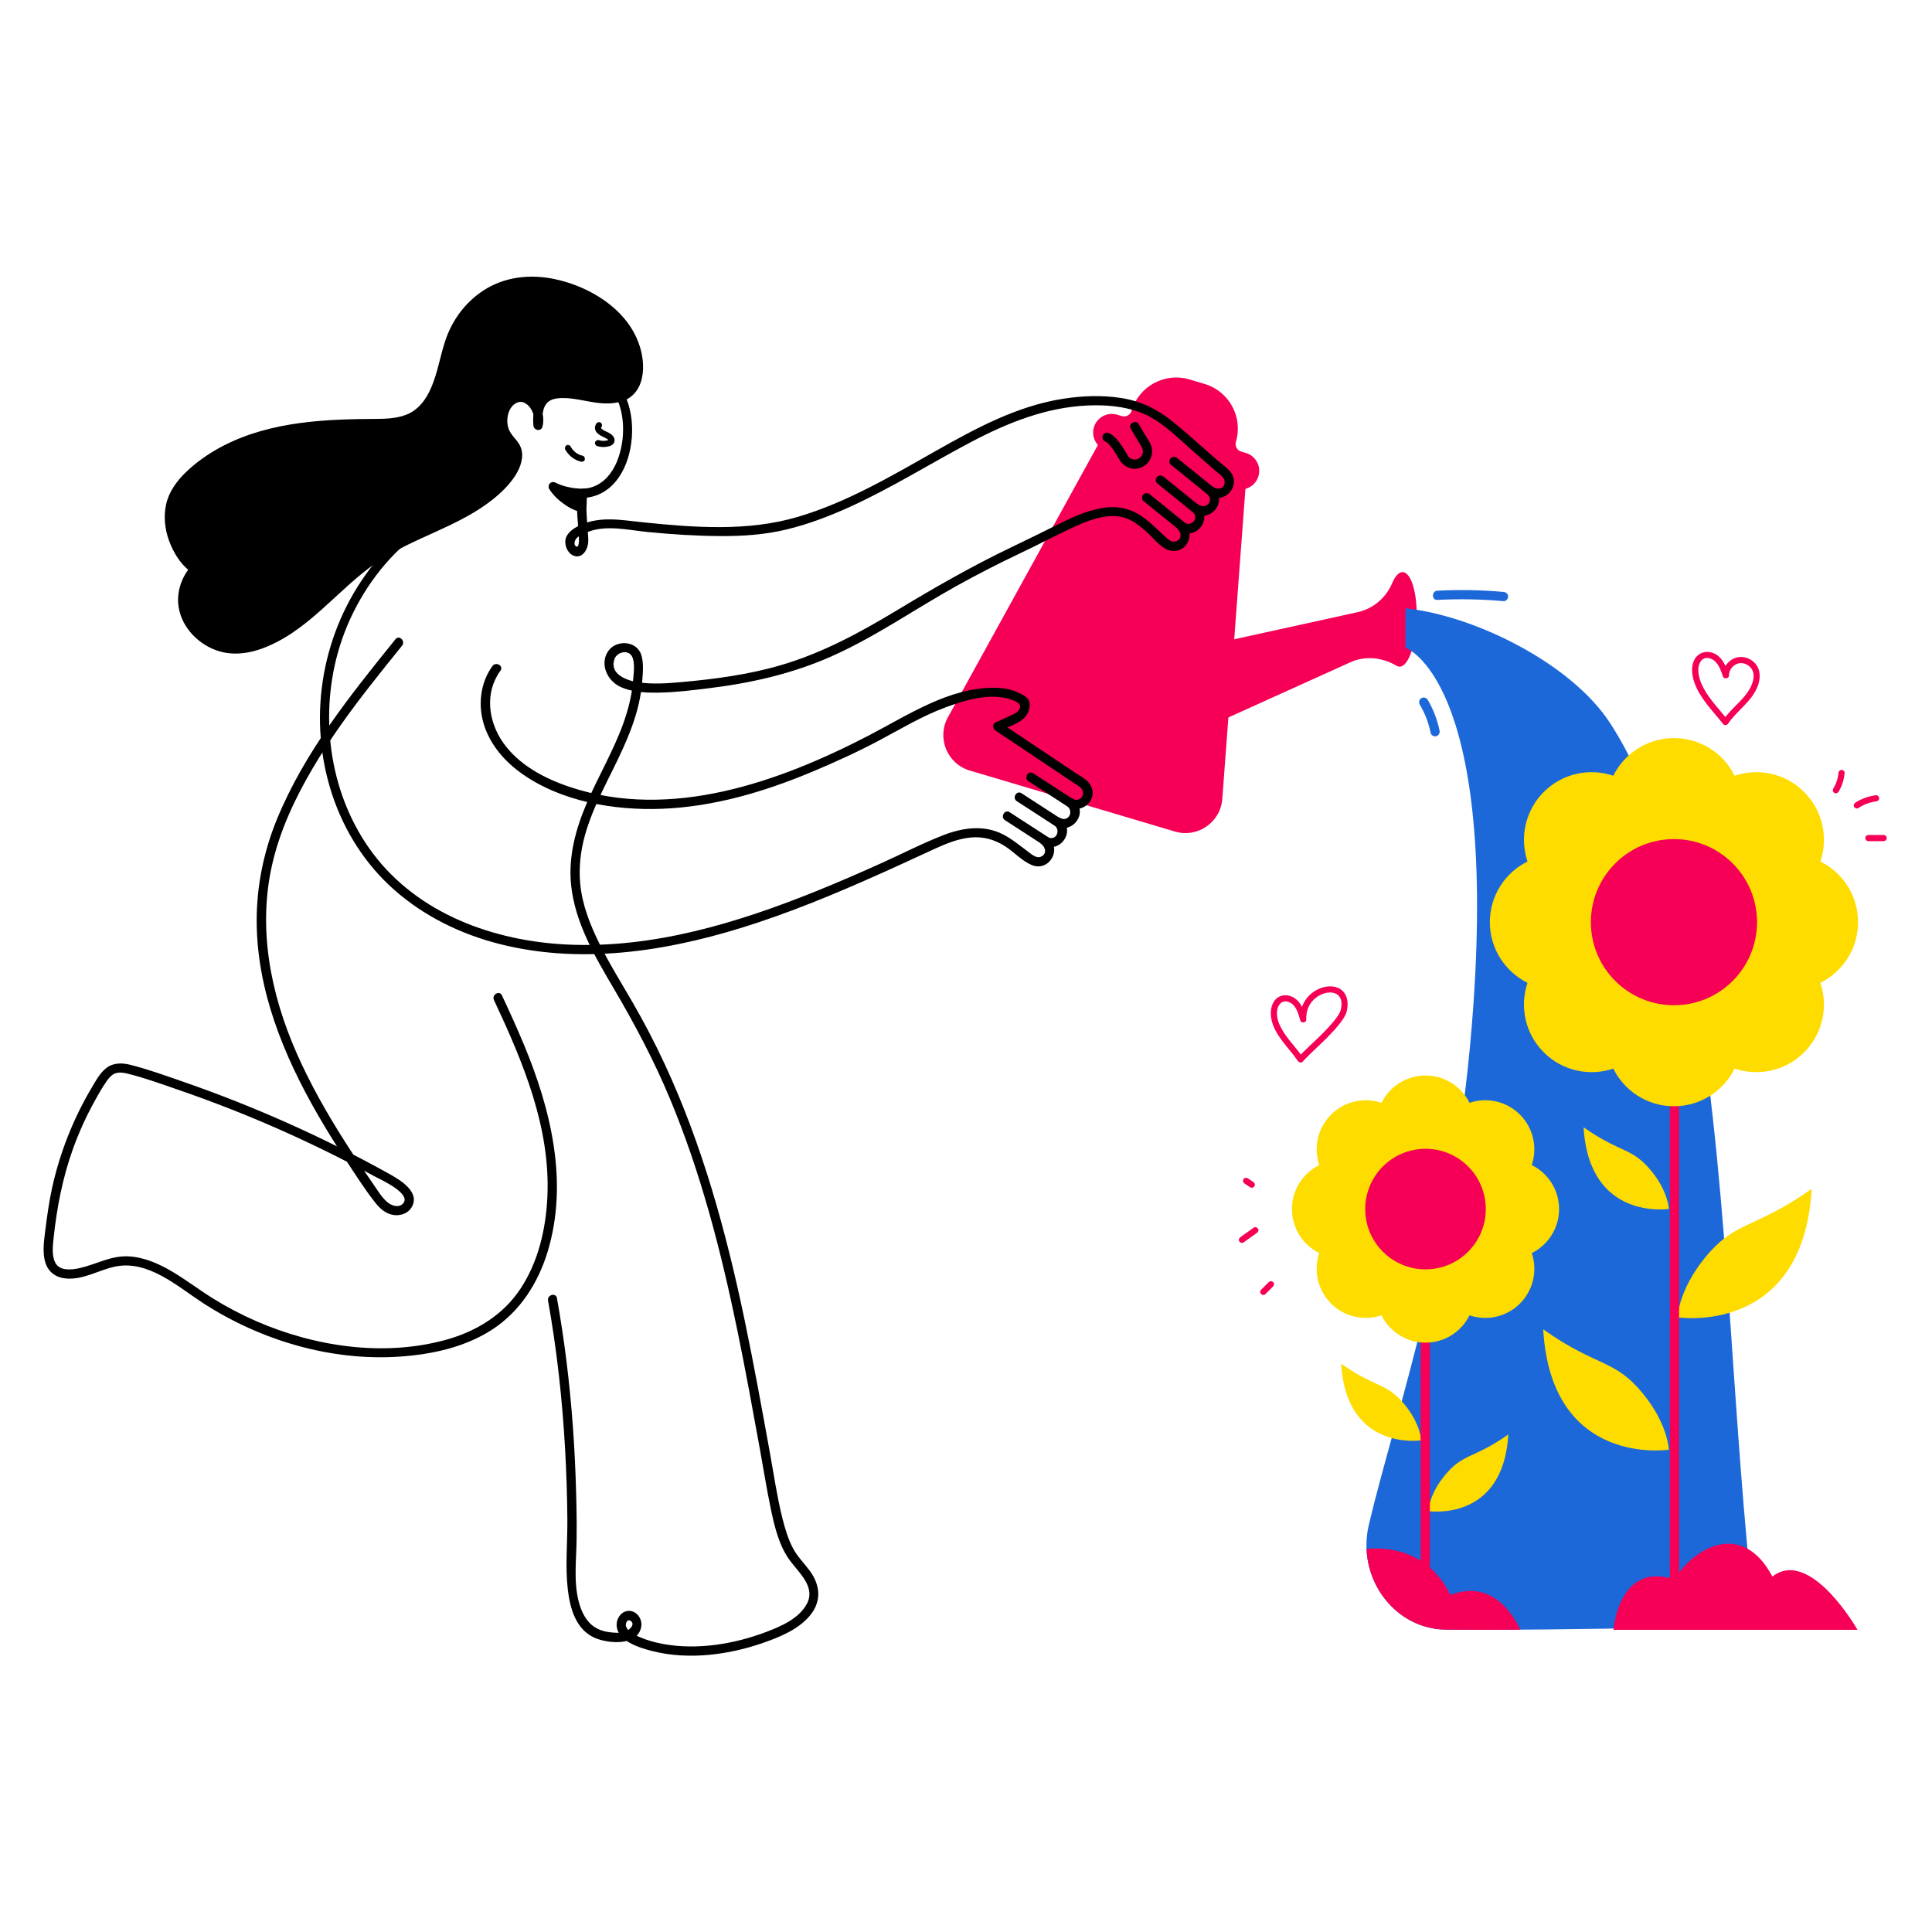
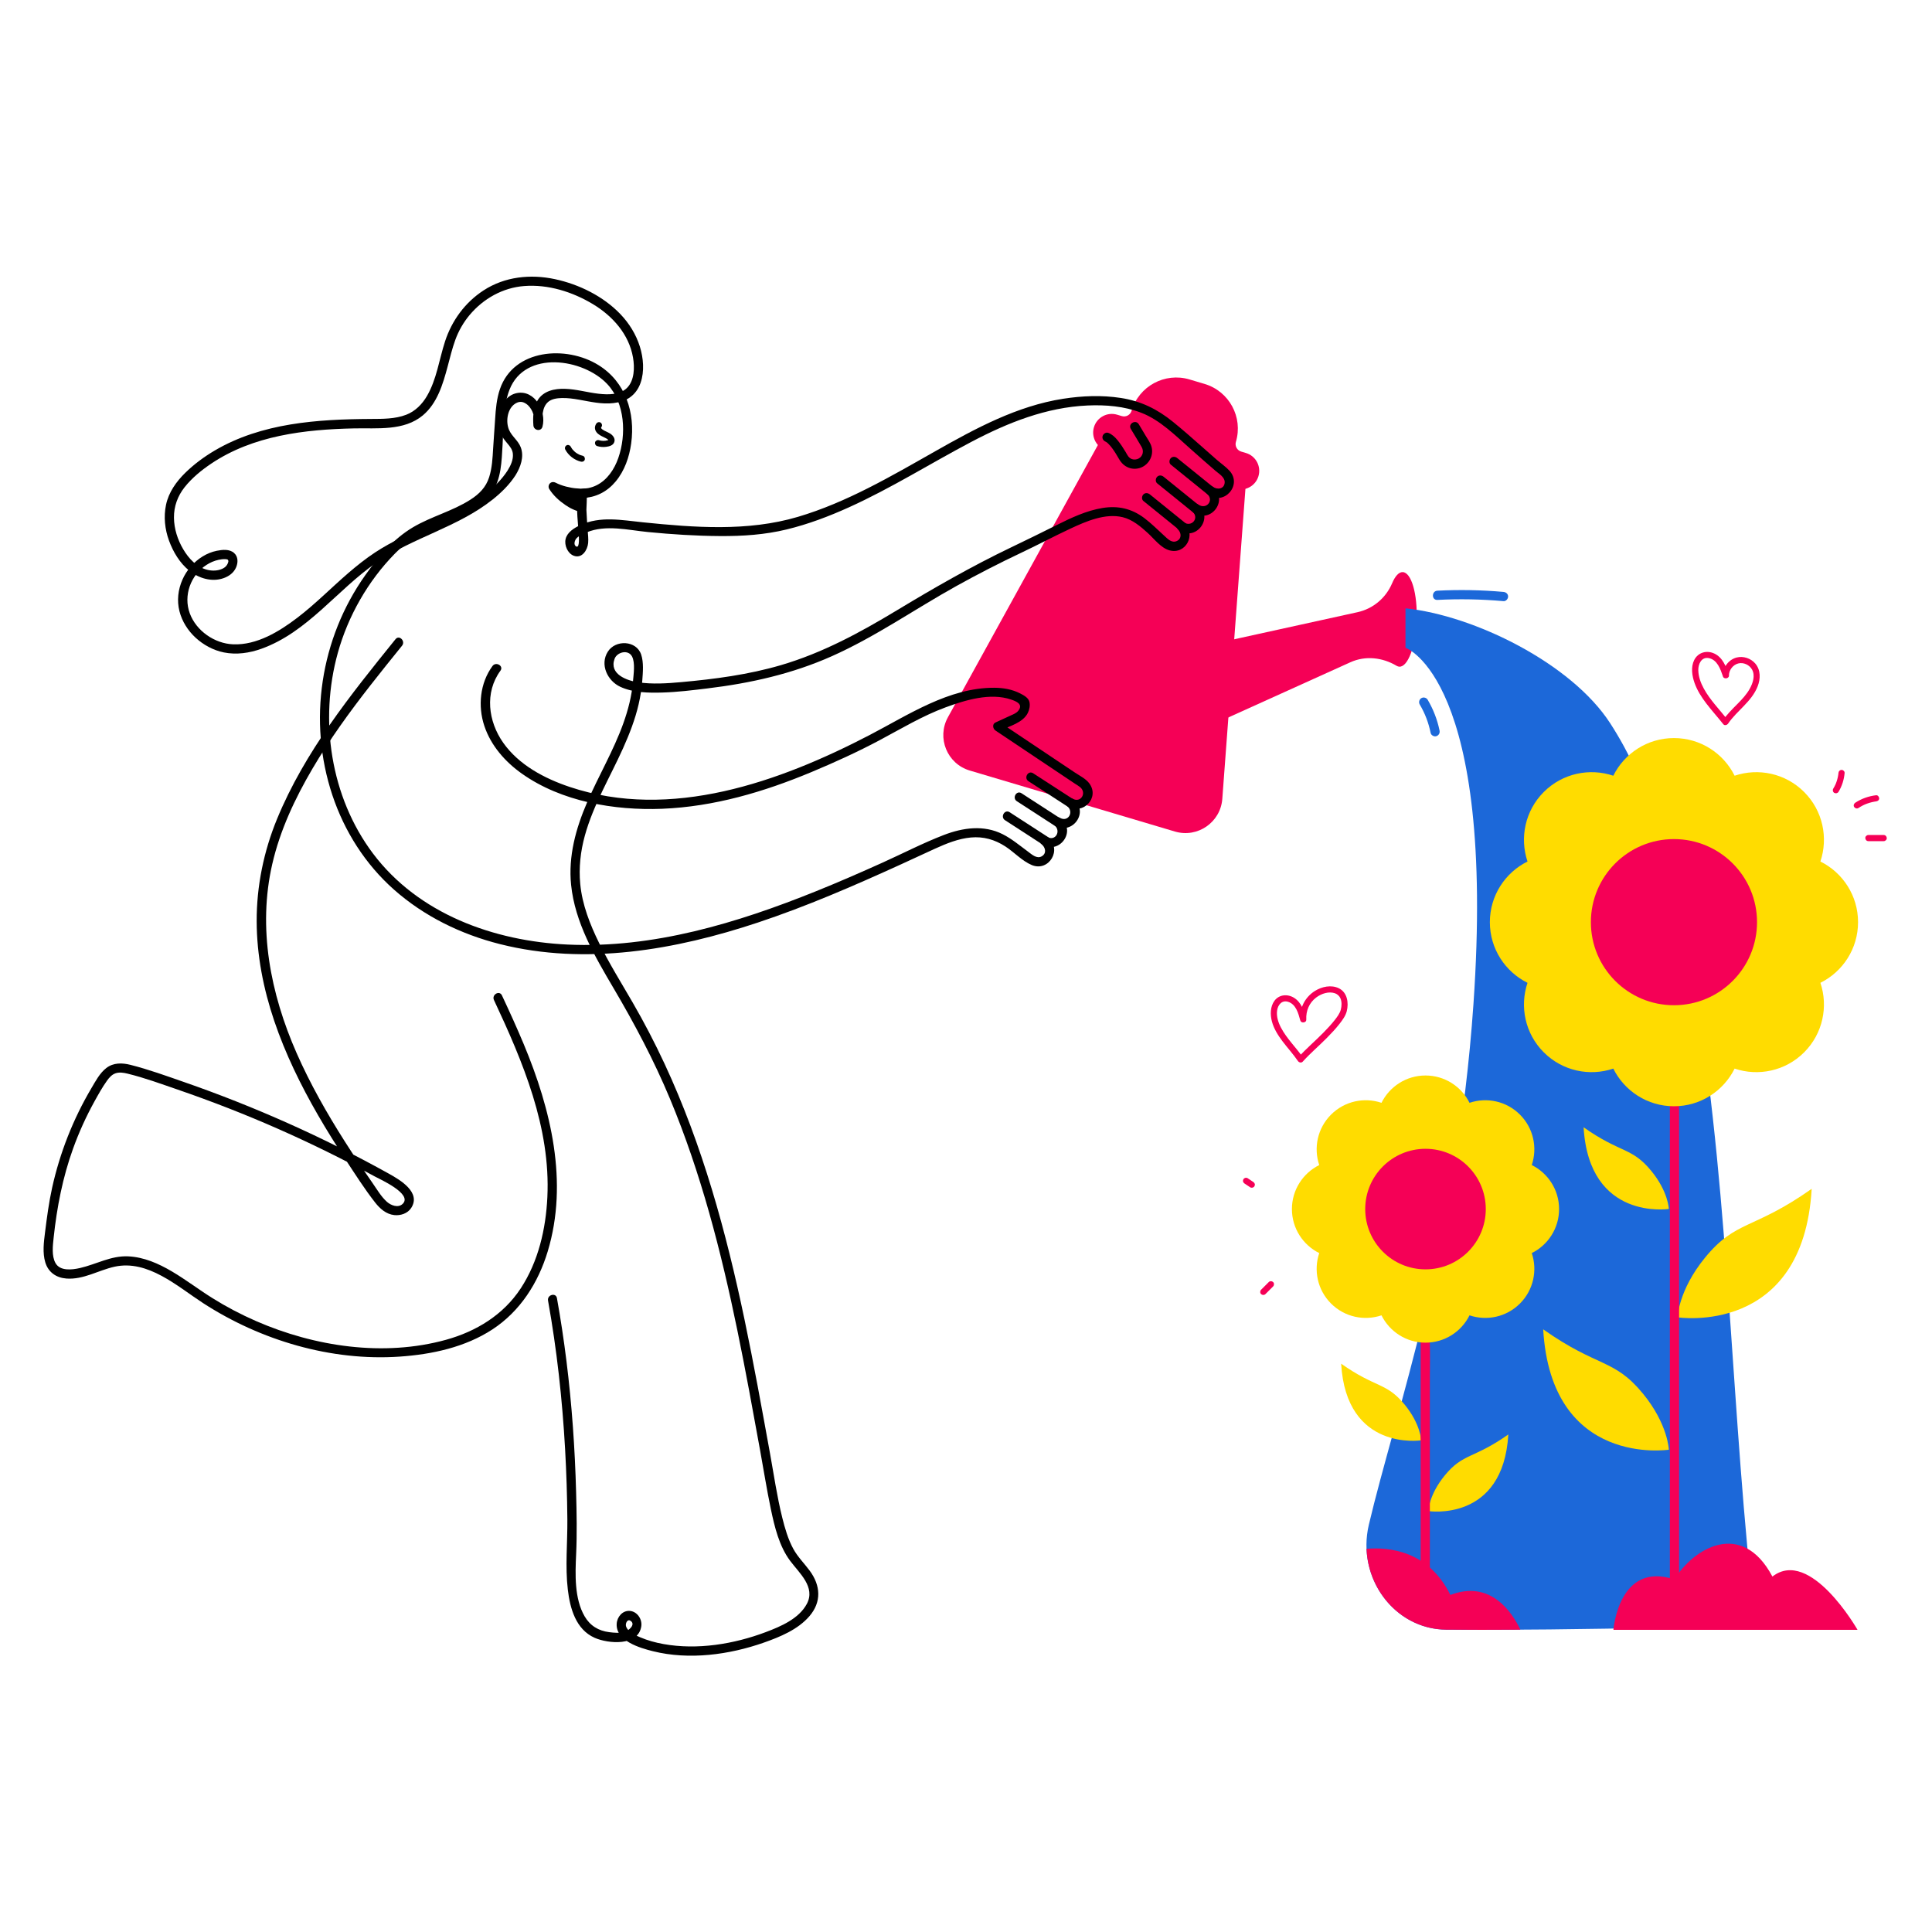
<svg xmlns="http://www.w3.org/2000/svg" width="600" height="600" viewBox="0 0 600 600" fill="none">
  <path d="M294.383 222.75L341.316 137.562L386.833 151.095L379.599 248.086C379.054 255.393 371.898 260.327 364.876 258.239L301.168 239.298C294.145 237.21 290.848 229.167 294.383 222.75Z" fill="#F50056" />
  <path d="M386.928 140.678L385.46 140.242C384.175 139.859 383.442 138.507 383.824 137.221C386.102 129.562 381.739 121.506 374.079 119.229L369.407 117.84C361.748 115.562 353.692 119.926 351.415 127.585C351.032 128.871 349.68 129.603 348.394 129.221L346.927 128.785C343.863 127.874 340.641 129.619 339.73 132.683C338.819 135.747 340.564 138.969 343.628 139.88L383.629 151.773C386.693 152.684 389.915 150.939 390.826 147.875C391.737 144.811 389.992 141.589 386.928 140.678Z" fill="#F50056" />
  <path d="M439.954 192.528C440.239 184.418 438.302 177.767 435.627 177.673C434.417 177.63 433.264 178.937 432.337 181.133C430.413 185.691 426.427 189.057 421.595 190.119L352.49 205.304L367.223 229.255L419.395 205.663C424.051 203.558 429.346 204.16 433.734 206.777C434.01 206.942 434.298 207.033 434.595 207.044C437.269 207.138 439.669 200.639 439.954 192.528Z" fill="#F50056" />
  <path d="M185.178 131.565C184.82 132.114 184.641 132.772 184.834 133.416C184.987 133.93 185.321 134.383 185.727 134.725C186.465 135.348 187.355 135.655 188.192 136.11C188.296 136.166 188.4 136.226 188.501 136.289C188.53 136.308 188.808 136.511 188.674 136.401C188.744 136.459 188.807 136.523 188.873 136.586C188.946 136.67 188.952 136.675 188.891 136.603C188.924 136.653 188.953 136.705 188.979 136.759C188.935 136.659 188.929 136.661 188.962 136.767C188.95 136.65 188.946 136.648 188.95 136.761C188.971 136.643 188.968 136.639 188.942 136.748C188.952 136.692 188.978 136.644 189.019 136.605C189.11 136.548 189.108 136.549 189.016 136.608L188.942 136.649C189.042 136.612 189.039 136.613 188.935 136.651C188.877 136.672 188.818 136.691 188.759 136.709C187.814 137 186.924 136.986 185.979 136.698C185.501 136.552 184.916 136.872 184.803 137.365C184.686 137.882 184.959 138.385 185.471 138.541C186.372 138.815 187.32 138.888 188.251 138.763C189.243 138.63 190.396 138.345 190.77 137.294C191.14 136.252 190.429 135.298 189.615 134.737C188.985 134.303 188.252 134.055 187.585 133.69C187.392 133.584 187.197 133.471 187.024 133.334C187.148 133.432 186.949 133.261 186.914 133.227C186.875 133.189 186.714 132.997 186.81 133.13C186.785 133.095 186.761 133.06 186.739 133.023C186.729 133.008 186.641 132.854 186.689 132.95C186.736 133.043 186.682 132.923 186.676 132.908C186.606 132.723 186.649 132.972 186.663 132.877C186.679 132.771 186.648 132.895 186.646 132.91C186.654 132.85 186.675 132.784 186.698 132.726C186.689 132.75 186.649 132.828 186.702 132.736C186.742 132.666 186.784 132.598 186.828 132.53C187.102 132.11 186.926 131.455 186.485 131.222C186.008 130.97 185.47 131.118 185.178 131.565Z" fill="black" />
  <path d="M333.29 248.204C329.66 245.851 326.03 243.499 322.399 241.146C321.883 240.812 321.366 240.477 320.849 240.142C319.296 239.136 317.858 241.616 319.402 242.617C323.033 244.97 326.663 247.322 330.293 249.674C330.81 250.009 331.327 250.344 331.844 250.679C333.396 251.685 334.835 249.204 333.29 248.204Z" fill="black" />
  <path d="M329.677 254.411C326.047 252.059 322.417 249.706 318.786 247.354C318.269 247.019 317.753 246.684 317.236 246.349C315.683 245.343 314.245 247.824 315.789 248.825C319.419 251.177 323.05 253.529 326.68 255.882C327.197 256.217 327.714 256.552 328.23 256.886C329.783 257.893 331.222 255.412 329.677 254.411Z" fill="black" />
  <path d="M326.002 260.308C322.372 257.956 318.742 255.603 315.111 253.251C314.595 252.916 314.078 252.581 313.561 252.246C312.008 251.24 310.57 253.721 312.114 254.722C315.745 257.074 319.375 259.426 323.005 261.779C323.522 262.114 324.039 262.449 324.556 262.783C326.108 263.79 327.547 261.309 326.002 260.308Z" fill="black" />
  <path d="M181.806 153.17C181.806 153.17 176.431 153.549 171.804 151.124C173.935 154.595 178.753 157.436 180.4 157.438C178.293 153.145 181.738 153.265 181.806 153.17Z" fill="black" />
  <path d="M181.806 151.736C180.765 151.808 179.703 151.743 178.668 151.636C178.56 151.625 178.452 151.614 178.343 151.601C178.323 151.599 177.891 151.541 178.183 151.582C177.946 151.549 177.709 151.512 177.474 151.471C176.917 151.374 176.363 151.256 175.816 151.115C174.633 150.81 173.567 150.423 172.527 149.887C171.957 149.592 171.256 149.645 170.79 150.111C170.35 150.551 170.231 151.31 170.566 151.848C171.821 153.86 173.613 155.49 175.56 156.819C176.327 157.343 177.135 157.822 177.986 158.197C178.755 158.537 179.546 158.854 180.4 158.871C181.558 158.894 182.09 157.655 181.638 156.714C181.495 156.419 181.511 156.473 181.409 156.193C181.334 155.99 181.268 155.782 181.216 155.572C181.198 155.497 181.186 155.421 181.166 155.347C181.085 155.033 181.154 155.523 181.165 155.365C181.174 155.238 181.175 155.036 181.158 154.91C181.142 154.782 181.065 155.236 181.145 155.014C181.161 154.971 181.172 154.917 181.181 154.871C181.249 154.527 181.033 155.126 181.196 154.843C181.353 154.57 180.96 155.024 181.194 154.843C181.228 154.817 181.277 154.777 181.301 154.744C181.352 154.67 181.001 154.92 181.169 154.847C181.239 154.817 181.32 154.765 181.384 154.722C181.572 154.596 181.007 154.838 181.332 154.744C181.474 154.703 181.612 154.66 181.757 154.631C182.174 154.547 182.464 154.49 182.819 154.183C183.405 153.677 183.339 152.676 182.819 152.156C182.238 151.575 181.38 151.648 180.792 152.156C181.299 151.718 181.631 151.759 181.179 151.834C181.029 151.859 180.881 151.887 180.735 151.928C180.151 152.094 179.599 152.385 179.167 152.816C177.686 154.293 178.378 156.531 179.163 158.161C179.575 157.442 179.988 156.723 180.4 156.004C180.341 156.003 180.284 155.999 180.225 155.995C180.294 156 180.611 156.074 180.377 156.011C180.241 155.975 180.102 155.949 179.967 155.909C179.825 155.866 179.687 155.815 179.548 155.766C179.48 155.741 179.173 155.605 179.527 155.763C179.447 155.728 179.368 155.693 179.289 155.657C178.491 155.291 177.731 154.839 177.007 154.344C176.817 154.215 176.631 154.083 176.446 153.947C176.444 153.945 176.095 153.681 176.289 153.832C176.196 153.759 176.103 153.685 176.012 153.61C175.621 153.293 175.242 152.96 174.88 152.611C174.5 152.246 174.138 151.863 173.799 151.46C173.723 151.37 173.648 151.278 173.575 151.186C173.485 151.072 173.641 151.284 173.501 151.086C173.343 150.861 173.187 150.635 173.041 150.401L171.08 152.362C173.376 153.547 175.853 154.184 178.409 154.475C179.528 154.602 180.679 154.68 181.806 154.603C182.578 154.55 183.239 153.982 183.239 153.17C183.239 152.435 182.582 151.683 181.806 151.736Z" fill="black" />
-   <path d="M158.841 146.901C158.43 147.548 157.983 148.154 157.533 148.702C147.571 160.834 130.552 164.09 117.409 172.674C105.721 180.308 97.05 192.235 84.564 198.476C80.665 200.425 76.353 201.785 72.003 201.514C64.545 201.048 57.592 195.017 56.78 187.588C55.969 180.16 62.065 172.471 69.533 172.22C70.214 172.197 70.936 172.24 71.505 172.615C73.203 173.734 72.073 176.532 70.327 177.573C67.786 179.088 64.46 178.877 61.824 177.532C59.189 176.188 57.175 173.85 55.667 171.304C52.664 166.234 51.498 159.788 53.819 154.372C55.055 151.488 57.179 149.071 59.496 146.956C66.816 140.274 76.249 136.231 85.925 134.086C95.602 131.941 105.581 131.591 115.492 131.54C120.204 131.516 125.235 131.467 129.151 128.846C137.156 123.488 137.202 111.109 140.858 103.097C144.081 96.035 150.372 90.339 157.851 88.26C165.165 86.226 173.097 87.659 180.041 90.727C185.029 92.93 189.714 96.022 193.142 100.262C196.57 104.503 198.653 109.972 198.188 115.405C198.007 117.517 197.404 119.68 195.968 121.239C193.61 123.801 189.687 124.101 186.223 123.75C181.694 123.291 175.797 121.25 171.253 122.674C167.176 123.951 166.806 128.474 167.085 132.132C168.542 127.125 163.144 120.257 158.239 124.943C157.368 125.776 156.847 126.916 156.528 128.078C156.027 129.905 155.989 131.888 156.626 133.672C157.694 136.66 160.562 137.624 160.717 141.093C160.807 143.09 159.958 145.145 158.841 146.901Z" fill="black" />
  <path d="M157.604 146.178C154.11 151.573 148.317 155.372 142.76 158.356C136.966 161.467 130.845 163.908 124.949 166.812C122.045 168.242 119.189 169.786 116.483 171.569C113.55 173.503 110.794 175.702 108.135 177.995C102.84 182.561 97.924 187.583 92.358 191.83C86.711 196.139 79.773 200.389 72.411 200.1C66.643 199.874 60.936 195.926 58.931 190.461C56.908 184.95 59.203 178.611 64.124 175.439C65.284 174.692 66.53 174.151 67.88 173.857C68.57 173.706 69.284 173.623 69.991 173.65C70.271 173.661 70.546 173.686 70.782 173.853C70.73 173.817 70.927 174.072 70.852 173.951C70.771 173.82 70.923 174.193 70.926 174.217C70.955 174.455 70.741 175.046 70.497 175.432C70.126 176.022 69.603 176.393 68.971 176.67C67.568 177.287 65.941 177.33 64.465 176.98C61.086 176.178 58.612 173.468 56.905 170.581C55.156 167.622 54.062 164.225 54.025 160.773C53.989 157.271 55.17 154.026 57.346 151.29C59.616 148.435 62.54 146.042 65.554 144.012C78.597 135.231 94.659 133.369 110.003 133.041C117.148 132.888 125.435 133.91 131.322 128.992C135.803 125.247 137.567 119.26 139.014 113.831C139.75 111.072 140.413 108.284 141.385 105.595C142.395 102.797 143.921 100.117 145.852 97.817C150.111 92.745 156.124 89.357 162.772 88.833C170.229 88.245 177.827 90.645 184.17 94.473C190.279 98.161 195.347 103.831 196.591 111.044C197.118 114.104 197.058 118.24 194.646 120.541C192.427 122.657 188.846 122.607 186.007 122.293C182.456 121.902 179.006 120.851 175.416 120.751C172.221 120.662 168.803 121.367 166.998 124.256C165.56 126.559 165.46 129.504 165.652 132.132C165.765 133.689 168.019 134.144 168.467 132.513C169.771 127.763 166.093 120.996 160.539 122.07C157.249 122.707 155.328 125.941 154.87 129.024C154.6 130.84 154.693 132.717 155.393 134.431C155.918 135.716 156.763 136.76 157.655 137.807C158.419 138.704 159.137 139.638 159.27 140.87C159.475 142.765 158.578 144.618 157.604 146.178C156.624 147.747 159.103 149.188 160.079 147.625C161.649 145.112 162.842 141.858 161.73 138.93C160.929 136.82 158.963 135.529 158.088 133.496C157.054 131.094 157.481 127.38 159.588 125.655C160.355 125.027 161.154 124.726 162.055 124.831C162.621 124.896 163.427 125.334 163.973 125.857C165.522 127.343 166.257 129.73 165.703 131.751C166.641 131.878 167.58 132.005 168.518 132.132C168.34 129.691 168.263 126.468 170.268 124.787C171.384 123.851 173.037 123.654 174.453 123.616C176.267 123.567 178.069 123.819 179.851 124.132C183.37 124.75 186.921 125.615 190.516 125.183C192.279 124.972 194.062 124.5 195.541 123.477C197.169 122.349 198.276 120.769 198.931 118.91C200.186 115.348 199.817 111.15 198.704 107.603C197.523 103.838 195.403 100.425 192.686 97.578C187.373 92.011 179.815 88.294 172.343 86.694C164.755 85.069 156.77 85.894 150.177 90.183C144.45 93.908 140.333 99.528 138.222 105.994C136.382 111.628 135.627 117.778 132.606 122.965C131.114 125.526 128.97 127.72 126.162 128.801C122.682 130.14 118.874 130.087 115.204 130.108C98.643 130.204 81.267 131.316 66.656 139.931C63.382 141.862 60.277 144.158 57.556 146.817C54.748 149.561 52.382 152.873 51.56 156.774C50.78 160.47 51.194 164.362 52.487 167.895C53.776 171.418 55.846 174.888 58.808 177.254C61.731 179.588 65.761 180.847 69.417 179.559C71.089 178.969 72.538 177.938 73.286 176.285C73.969 174.776 74.016 172.877 72.665 171.708C71.221 170.459 69.055 170.703 67.317 171.051C65.778 171.36 64.272 171.981 62.936 172.802C60.187 174.489 57.96 177.064 56.658 180.012C55.288 183.115 54.898 186.523 55.734 189.829C56.53 192.97 58.357 195.845 60.73 198.034C63.18 200.294 66.252 201.957 69.529 202.619C73.425 203.406 77.471 202.81 81.18 201.481C95.512 196.346 104.658 183.216 116.828 174.79C128.18 166.93 142.166 163.761 153.028 155.107C155.699 152.98 158.216 150.501 160.079 147.625C161.085 146.072 158.604 144.633 157.604 146.178Z" fill="black" />
  <path d="M170.198 403.912C172.939 419.169 174.628 434.596 175.499 450.069C175.907 457.325 176.135 464.59 176.198 471.857C176.261 479.123 175.494 486.453 176.344 493.688C177.025 499.481 178.823 506.028 184.653 508.626C188.806 510.478 198.247 511.338 199.161 505.046C199.478 502.863 197.901 500.473 195.611 500.283C193.335 500.094 191.635 502.147 191.516 504.294C191.219 509.626 198.775 511.805 202.809 512.808C214.007 515.591 226.452 513.911 237.216 510.128C242.272 508.35 247.774 506.09 251.357 501.94C255.207 497.481 254.848 492.379 251.458 487.792C249.782 485.525 247.718 483.5 246.365 481.009C244.735 478.011 243.755 474.6 242.934 471.304C241.292 464.716 240.329 457.942 239.115 451.266C236.602 437.437 234.11 423.602 231.227 409.845C225.524 382.629 218.156 355.646 206.388 330.369C203.356 323.859 200.041 317.483 196.442 311.268C192.921 305.188 189.192 299.217 186.084 292.908C183.239 287.135 180.814 280.989 180.199 274.531C179.717 269.461 180.282 264.4 181.632 259.501C184.261 249.961 189.428 241.411 193.465 232.446C195.463 228.008 197.24 223.448 198.337 218.697C198.901 216.255 199.288 213.765 199.474 211.265C199.661 208.748 199.936 205.728 199.128 203.298C197.644 198.837 191.147 198.598 188.76 202.388C186.231 206.404 188.654 211.443 192.637 213.291C196.648 215.152 201.452 215.199 205.785 215.071C210.415 214.935 215.012 214.362 219.606 213.806C233.064 212.177 245.969 209.307 258.404 203.758C271.92 197.726 284.121 189.156 297.031 181.988C303.625 178.327 310.339 174.882 317.159 171.66C322.303 169.23 327.325 166.55 332.479 164.145C337.268 161.91 343.268 159.302 348.662 160.621C351.724 161.37 354.226 163.496 356.499 165.574C358.423 167.333 360.547 170.182 363.155 170.903C368.305 172.328 371.542 165.961 367.847 162.387L366.111 164.638C371.192 168.278 376.875 161.205 372.419 156.901C371.84 157.652 371.261 158.402 370.682 159.153C375.764 162.793 381.447 155.72 376.991 151.416L375.254 153.667C380.119 157.146 385.88 150.643 381.847 146.217C380.686 144.943 379.157 143.9 377.856 142.767C376.281 141.398 374.721 140.012 373.158 138.629C370.226 136.034 367.288 133.444 364.245 130.979C359.382 127.039 354.283 124.538 348.05 123.583C342.128 122.675 336.107 122.921 330.202 123.834C315.862 126.054 302.923 133.069 290.455 140.132C276.77 147.884 262.94 156.04 247.762 160.524C232.193 165.123 215.627 163.834 199.676 162.207C193.063 161.532 186.451 160.189 180.184 163.09C178.348 163.94 176.153 165.275 175.654 167.396C175.203 169.314 176.271 171.858 178.171 172.584C180.754 173.571 182.453 170.816 182.656 168.623C182.777 167.31 182.594 165.961 182.503 164.649C182.356 162.536 182.202 160.424 182.114 158.308C182.097 157.909 182.366 154.094 182.174 153.957C182.311 154.055 180.75 154.73 182.253 154.538C182.769 154.472 183.283 154.391 183.79 154.27C184.765 154.037 185.718 153.677 186.615 153.231C188.387 152.349 189.947 151.039 191.208 149.52C193.969 146.193 195.436 141.961 196.018 137.721C197.329 128.166 194.292 118.604 185.824 113.363C175.873 107.205 159.547 108.326 155.258 120.841C154.234 123.827 153.959 127.034 153.763 130.164C153.574 133.198 153.325 136.228 153.149 139.262C152.974 142.265 152.825 145.311 151.909 148.198C150.91 151.347 148.83 153.421 146.096 155.175C140.516 158.757 133.953 160.377 128.26 163.747C122.218 167.324 117.518 172.888 113.495 178.546C99.479 198.258 95.555 223.936 103.222 246.943C106.969 258.184 113.455 268.394 122.34 276.268C131.72 284.58 143.183 290.158 155.294 293.208C181.917 299.912 209.808 295.008 235.407 286.492C250.543 281.457 265.194 275.09 279.699 268.482C283.256 266.861 286.792 265.19 290.352 263.576C293.88 261.977 297.622 260.441 301.518 260.09C305.429 259.736 308.909 260.735 312.182 262.845C314.915 264.607 317.436 267.41 320.446 268.654C325.78 270.857 330.007 263.69 325.454 260.13L323.717 262.381C329.081 265.426 334.372 258.058 329.424 254.195C328.845 254.945 328.266 255.696 327.687 256.446C333.051 259.491 338.342 252.122 333.394 248.26C332.815 249.01 332.236 249.76 331.657 250.511C336.37 253.181 341.64 247.725 338.258 243.241C337.195 241.832 335.233 240.869 333.796 239.907C327.777 235.882 321.759 231.856 315.74 227.83C314.022 226.681 312.304 225.531 310.585 224.382V226.857C313.45 225.542 317.705 224.444 319.199 221.407C319.702 220.384 319.962 219.058 319.684 217.935C319.372 216.672 317.897 215.902 316.797 215.338C314.325 214.072 311.523 213.599 308.765 213.59C294.687 213.544 282.094 222.015 270.093 228.262C242.057 242.854 208.336 254.906 176.914 244.384C169.09 241.764 161.14 237.561 156.279 230.668C151.612 224.051 150.447 215.088 155.415 208.29C156.504 206.799 154.018 205.368 152.939 206.844C149.062 212.149 148.359 219.276 150.417 225.444C152.46 231.565 156.863 236.572 162.067 240.258C174.356 248.963 190.833 251.753 205.601 251.174C221.681 250.543 237.262 245.933 252.028 239.762C259.176 236.775 266.268 233.551 273.109 229.911C279.863 226.317 286.468 222.319 293.673 219.668C299.812 217.409 307.538 215.05 313.996 217.249C315.694 217.827 317.827 218.712 316.256 220.708C315.669 221.454 314.831 221.769 314 222.15C312.38 222.894 310.759 223.638 309.138 224.382C308.09 224.863 308.329 226.315 309.138 226.857C317.343 232.345 325.549 237.834 333.754 243.322C334.3 243.688 334.91 244.019 335.419 244.436C337.596 246.22 335.664 249.486 333.104 248.036C331.745 247.266 330.044 249.254 331.367 250.287C333.637 252.058 331.795 255.481 329.134 253.971C327.775 253.199 326.074 255.189 327.397 256.222C329.667 257.994 327.824 261.417 325.164 259.906C323.805 259.135 322.104 261.123 323.427 262.157C324.666 263.126 325.146 264.985 323.53 265.931C321.982 266.837 320.395 265.314 319.238 264.462C316.687 262.583 314.234 260.507 311.391 259.071C305.532 256.112 299.031 257.034 293.113 259.314C286.624 261.814 280.383 265.057 274.045 267.913C267.187 271.005 260.291 274.017 253.312 276.827C228.903 286.655 202.837 294.578 176.244 293.341C153.408 292.279 129.951 283.853 115.816 265.039C102.64 247.5 99.091 223.687 104.921 202.723C108.097 191.306 114.289 180.439 122.598 171.968C127.237 167.238 132.62 164.552 138.65 162.018C143.598 159.937 149.408 157.651 152.654 153.131C155.727 148.853 155.767 143.215 156.079 138.174C156.425 132.606 156.177 126.307 158.222 121.046C163.047 108.638 181.105 111.301 188.605 119.291C194.124 125.17 194.567 134.968 192.011 142.26C190.793 145.736 188.571 149.112 185.167 150.755C184.368 151.141 183.518 151.414 182.648 151.59C181.84 151.753 180.801 151.599 180.112 152.107C179.232 152.757 179.239 154.073 179.2 155.06C179.06 158.642 179.48 162.264 179.718 165.835C179.759 166.449 180.093 170.265 178.983 169.73C177.99 169.251 178.509 167.75 179.004 167.215C179.819 166.336 181.103 165.768 182.193 165.323C188.187 162.874 195.01 164.622 201.216 165.227C208.662 165.953 216.136 166.434 223.619 166.479C230.638 166.522 237.49 166.081 244.33 164.419C250.997 162.799 257.43 160.362 263.673 157.538C276.798 151.599 288.97 143.907 301.696 137.208C312.946 131.286 324.912 126.496 337.75 125.929C343.355 125.682 349.126 126.144 354.401 128.174C360.316 130.45 365.075 135.312 369.749 139.435C372.325 141.707 374.884 143.999 377.493 146.232C378.593 147.173 380.432 148.2 380.336 149.856C380.221 151.873 378.073 152.173 376.701 151.192C375.363 150.236 373.812 152.33 374.964 153.443C377.116 155.522 374.526 158.394 372.129 156.677C370.792 155.72 369.24 157.815 370.392 158.928C372.544 161.007 369.954 163.879 367.557 162.162C366.22 161.205 364.669 163.3 365.82 164.413C366.915 165.473 367.024 167.323 365.449 168.028C363.87 168.735 362.617 167.334 361.546 166.359C359.507 164.501 357.564 162.535 355.354 160.875C351.443 157.937 347.218 156.978 342.414 157.757C337.397 158.57 332.648 160.817 328.139 163.073C323.442 165.423 318.745 167.725 314.009 169.994C301.782 175.852 290.078 182.57 278.48 189.571C267.032 196.481 255.41 202.789 242.515 206.57C232.441 209.524 221.986 210.901 211.55 211.842C207.16 212.238 202.613 212.541 198.231 211.897C194.707 211.378 189.107 209.387 190.862 204.604C191.633 202.504 195.085 201.603 196.282 203.87C197.317 205.829 196.759 209.381 196.586 211.523C196.224 216.015 195.095 220.414 193.577 224.646C190.534 233.134 185.897 240.921 182.331 249.181C178.835 257.282 176.452 265.899 177.359 274.795C178.549 286.458 184.691 296.948 190.526 306.856C197.068 317.965 203.078 329.274 208.046 341.184C212.854 352.709 216.834 364.57 220.23 376.583C227.068 400.78 231.541 425.555 236.031 450.27C237.147 456.412 238.123 462.595 239.404 468.705C240.551 474.179 241.983 480.171 245.386 484.728C248.248 488.561 253.366 492.903 250.557 498.127C248.076 502.738 242.441 505.125 237.783 506.879C227.894 510.601 216.549 512.465 206.059 510.575C203.584 510.129 201.122 509.468 198.808 508.473C197.643 507.973 196.327 507.41 195.407 506.517C194.937 506.061 194.428 505.455 194.37 504.77C194.302 503.965 194.91 502.684 195.879 503.394C197.518 504.596 195.089 506.49 194.018 506.803C192.511 507.244 190.75 507.077 189.209 506.886C185.879 506.473 183.259 504.889 181.558 501.963C178.353 496.446 178.637 488.933 178.921 482.778C179.218 476.35 179.087 469.899 178.917 463.468C178.556 449.832 177.601 436.206 175.918 422.668C175.106 416.137 174.125 409.628 172.962 403.149C172.636 401.337 169.873 402.105 170.198 403.912L170.198 403.912Z" fill="black" />
  <path d="M122.833 198.502C108.829 215.835 94.631 233.491 86.065 254.274C81.902 264.374 79.68 275.202 79.713 286.135C79.744 296.658 81.802 307.108 85.166 317.054C88.628 327.288 93.404 337.047 98.803 346.389C101.523 351.096 104.409 355.707 107.397 360.249C110.327 364.7 113.229 369.276 116.517 373.474C118.007 375.375 119.927 377.074 122.417 377.352C124.396 377.573 126.586 376.868 127.706 375.136C130.839 370.29 124.25 366.437 120.839 364.538C110.658 358.87 100.228 353.65 89.591 348.895C78.964 344.146 68.135 339.848 57.138 336.034C51.672 334.138 46.136 332.116 40.521 330.702C37.933 330.051 35.22 329.979 33.014 331.686C30.972 333.266 29.679 335.759 28.387 337.941C22.727 347.499 18.596 357.991 16.194 368.836C15.175 373.439 14.568 378.099 13.98 382.772C13.602 385.786 13.171 389.08 14.067 392.046C15 395.133 17.483 396.829 20.643 397.063C25.911 397.453 30.559 394.5 35.544 393.394C45.914 391.095 55.083 399.51 63.107 404.712C80.938 416.272 102.808 422.77 124.117 421.309C134.128 420.623 144.436 418.414 152.941 412.851C161.557 407.217 167.156 398.382 170.098 388.639C176.603 367.093 171.081 344.478 162.673 324.321C160.537 319.199 158.234 314.15 155.881 309.125C155.099 307.455 152.627 308.909 153.405 310.571C162.407 329.79 171.025 350.129 169.988 371.795C169.515 381.669 167.205 391.75 161.728 400.102C156.317 408.355 147.892 413.49 138.501 416.087C119.147 421.439 97.702 418.207 79.525 410.274C74.837 408.228 70.296 405.843 65.96 403.132C61.7 400.469 57.704 397.399 53.374 394.846C49.233 392.404 44.682 390.391 39.814 390.17C34.44 389.927 29.925 392.635 24.839 393.799C22.295 394.381 18.637 394.789 17.224 392.24C15.994 390.021 16.396 386.839 16.659 384.372C17.667 374.924 19.471 365.628 22.705 356.674C24.52 351.65 26.732 346.776 29.313 342.098C30.535 339.883 31.788 337.624 33.265 335.566C33.91 334.667 34.71 333.761 35.773 333.363C36.99 332.907 38.35 333.124 39.575 333.421C44.862 334.705 50.075 336.633 55.217 338.398C60.502 340.213 65.748 342.139 70.952 344.173C81.372 348.247 91.615 352.769 101.651 357.713C106.602 360.152 111.503 362.694 116.348 365.336C117.99 366.231 128.288 370.812 125.035 373.891C123.617 375.232 121.38 374.331 120.154 373.228C118.388 371.64 117.127 369.464 115.784 367.529C112.793 363.223 109.868 358.872 107.055 354.447C101.474 345.667 96.316 336.585 92.12 327.055C83.999 308.61 79.974 288.196 84.57 268.279C86.988 257.797 91.613 247.955 97.04 238.714C102.384 229.615 108.608 221.063 115.098 212.754C118.307 208.644 121.583 204.585 124.86 200.529C126.009 199.107 123.993 197.066 122.833 198.502Z" fill="black" />
  <path d="M377.159 151.602C373.794 148.88 370.429 146.158 367.064 143.435C366.587 143.049 366.111 142.664 365.634 142.278C365.033 141.791 364.195 141.69 363.607 142.278C363.104 142.781 363.002 143.815 363.607 144.305C366.972 147.027 370.336 149.75 373.701 152.472C374.178 152.858 374.655 153.244 375.132 153.629C375.733 154.116 376.571 154.217 377.159 153.629C377.662 153.126 377.764 152.092 377.159 151.602Z" fill="black" />
  <path d="M372.914 157.396C369.549 154.674 366.184 151.952 362.819 149.229C362.342 148.843 361.865 148.458 361.389 148.072C360.787 147.585 359.949 147.484 359.362 148.072C358.859 148.575 358.757 149.609 359.362 150.099C362.727 152.821 366.091 155.543 369.456 158.266C369.933 158.652 370.41 159.038 370.887 159.423C371.488 159.91 372.326 160.011 372.914 159.423C373.417 158.92 373.519 157.886 372.914 157.396Z" fill="black" />
-   <path d="M368.639 162.874C365.275 160.152 361.91 157.429 358.545 154.707C358.068 154.321 357.591 153.935 357.114 153.55C356.513 153.063 355.675 152.962 355.087 153.55C354.584 154.053 354.482 155.087 355.087 155.576C358.452 158.299 361.817 161.021 365.182 163.744C365.659 164.129 366.136 164.515 366.612 164.901C367.214 165.388 368.052 165.489 368.639 164.901C369.143 164.398 369.244 163.363 368.639 162.874Z" fill="black" />
+   <path d="M368.639 162.874C365.275 160.152 361.91 157.429 358.545 154.707C358.068 154.321 357.591 153.935 357.114 153.55C356.513 153.063 355.675 152.962 355.087 153.55C354.584 154.053 354.482 155.087 355.087 155.576C358.452 158.299 361.817 161.021 365.182 163.744C365.659 164.129 366.136 164.515 366.612 164.901C369.143 164.398 369.244 163.363 368.639 162.874Z" fill="black" />
  <path d="M180.949 141.537C180.727 141.485 180.508 141.422 180.293 141.347C180.191 141.311 180.09 141.271 179.989 141.232C179.877 141.189 180.17 141.314 180.008 141.239C179.949 141.211 179.89 141.184 179.831 141.156C179.636 141.061 179.445 140.957 179.26 140.844C179.168 140.787 179.076 140.729 178.987 140.668C178.933 140.631 178.88 140.594 178.827 140.555C178.802 140.537 178.651 140.42 178.767 140.513C178.887 140.609 178.72 140.475 178.711 140.467C178.668 140.433 178.627 140.398 178.586 140.362C178.503 140.292 178.423 140.219 178.344 140.145C178.178 139.988 178.02 139.824 177.872 139.651C177.836 139.61 177.801 139.568 177.767 139.527C177.684 139.425 177.721 139.454 177.775 139.542C177.718 139.451 177.645 139.367 177.584 139.278C177.449 139.081 177.326 138.877 177.213 138.667C176.976 138.226 176.329 138.051 175.906 138.324C175.458 138.612 175.309 139.16 175.563 139.631C176.563 141.49 178.387 142.892 180.441 143.38C180.926 143.496 181.499 143.228 181.616 142.713C181.728 142.223 181.469 141.661 180.949 141.537Z" fill="black" />
  <path d="M351.182 133.197C352.303 135.069 353.45 136.928 354.545 138.816C355.264 140.055 354.966 141.615 353.686 142.365C353.028 142.75 352.103 142.816 351.464 142.554C350.441 142.133 350.124 141.301 349.557 140.342C348.812 139.082 348.003 137.86 347.079 136.724C346.286 135.749 345.375 134.883 344.188 134.427C343.465 134.149 342.615 134.734 342.424 135.428C342.202 136.236 342.7 136.913 343.426 137.191C343.092 137.063 343.447 137.212 343.504 137.245C343.597 137.299 343.686 137.359 343.775 137.421C343.981 137.566 343.528 137.198 343.87 137.5C343.984 137.6 344.096 137.703 344.205 137.81C344.615 138.212 344.991 138.654 345.334 139.115C346.137 140.195 346.841 141.351 347.506 142.52C348.23 143.796 349.197 144.748 350.587 145.268C351.787 145.716 353.178 145.678 354.362 145.202C356.883 144.188 358.327 141.426 357.621 138.773C357.291 137.531 356.427 136.378 355.775 135.288C355.069 134.108 354.363 132.929 353.658 131.75C352.711 130.168 350.232 131.608 351.182 133.197Z" fill="black" />
  <path d="M555.556 504.579C546.286 502.131 543.511 489.902 542.588 479.886C536.666 415.625 535.74 350.581 522.8 287.473C518.28 265.43 512.124 243.295 500.082 224.647C488.04 205.999 457.799 191.109 436.485 188.918V201.172C436.485 201.172 464.6 210.555 457.592 311.845C452.5 385.454 433.278 438.87 425.108 473.51C421.226 489.969 432.962 505.932 449.067 506.105C485.862 506.5 555.556 504.579 555.556 504.579Z" fill="#1C68D9" />
  <path d="M443.578 469.283C443.578 469.283 443.729 464.267 448.674 458.223C454.407 451.215 457.593 453.126 468.422 445.482C466.829 472.874 443.578 469.283 443.578 469.283Z" fill="#FFDC00" />
  <path d="M441.349 447.306C441.349 447.306 441.198 442.29 436.253 436.245C430.519 429.238 427.334 431.149 416.505 423.505C418.097 450.897 441.349 447.306 441.349 447.306Z" fill="#FFDC00" />
  <path d="M441.189 417.135V492.964C441.189 496.452 441.08 499.959 441.189 503.445C441.191 503.495 441.189 503.545 441.189 503.595C441.189 505.44 444.056 505.443 444.056 503.595V427.765C444.056 424.278 444.165 420.771 444.056 417.285C444.054 417.235 444.056 417.185 444.056 417.135C444.056 415.29 441.189 415.287 441.189 417.135Z" fill="#F50056" />
  <path d="M520.977 409.11C520.977 409.11 521.23 400.699 529.522 390.563C539.136 378.813 544.477 382.017 562.637 369.199C559.966 415.132 520.977 409.11 520.977 409.11Z" fill="#FFDC00" />
  <path d="M518.27 450.215C518.27 450.215 518.033 442.337 510.266 432.844C501.262 421.839 496.26 424.84 479.252 412.835C481.753 455.855 518.27 450.215 518.27 450.215Z" fill="#FFDC00" />
  <path d="M518.269 375.443C518.269 375.443 518.109 370.099 512.841 363.66C506.733 356.196 503.34 358.231 491.804 350.088C493.5 379.268 518.269 375.443 518.269 375.443Z" fill="#FFDC00" />
  <path d="M518.588 334.003V496.711C518.588 498.908 518.548 501.11 518.588 503.307C518.59 503.403 518.588 503.499 518.588 503.595C518.588 505.44 521.455 505.443 521.455 503.595V340.888C521.455 338.69 521.495 336.489 521.455 334.292C521.453 334.196 521.455 334.099 521.455 334.003C521.455 332.159 518.588 332.156 518.588 334.003Z" fill="#F50056" />
  <path d="M565.342 267.548C567.81 260.218 566.129 251.799 560.289 245.959C554.45 240.119 546.03 238.438 538.701 240.906C535.263 233.978 528.121 229.213 519.862 229.213C511.604 229.213 504.461 233.978 501.024 240.906C493.694 238.438 485.275 240.119 479.435 245.959C473.595 251.799 471.914 260.218 474.382 267.548C467.454 270.985 462.689 278.128 462.689 286.386C462.689 294.645 467.454 301.787 474.382 305.225C471.914 312.554 473.595 320.974 479.435 326.813C485.275 332.653 493.694 334.334 501.024 331.866C504.461 338.794 511.604 343.559 519.862 343.559C528.121 343.559 535.263 338.795 538.701 331.866C546.03 334.334 554.45 332.653 560.289 326.813C566.129 320.974 567.81 312.554 565.342 305.225C572.27 301.787 577.035 294.645 577.035 286.386C577.035 278.128 572.27 270.985 565.342 267.548Z" fill="#FFDC00" />
  <path d="M519.862 312.185C534.111 312.185 545.661 300.635 545.661 286.386C545.661 272.137 534.111 260.587 519.862 260.587C505.613 260.587 494.062 272.137 494.062 286.386C494.062 300.635 505.613 312.185 519.862 312.185Z" fill="#F50056" />
  <path d="M475.704 361.82C477.495 356.501 476.275 350.392 472.038 346.154C467.8 341.917 461.691 340.697 456.372 342.488C453.878 337.461 448.695 334.003 442.703 334.003C436.71 334.003 431.528 337.461 429.033 342.488C423.714 340.697 417.605 341.917 413.368 346.154C409.13 350.392 407.91 356.501 409.701 361.82C404.674 364.314 401.217 369.497 401.217 375.49C401.217 381.482 404.674 386.665 409.701 389.159C407.91 394.478 409.13 400.587 413.368 404.825C417.605 409.062 423.715 410.282 429.033 408.491C431.528 413.518 436.71 416.976 442.703 416.976C448.695 416.976 453.878 413.518 456.372 408.491C461.691 410.282 467.8 409.062 472.038 404.825C476.275 400.587 477.495 394.478 475.704 389.159C480.732 386.665 484.189 381.482 484.189 375.49C484.189 369.497 480.732 364.314 475.704 361.82Z" fill="#FFDC00" />
  <path d="M442.702 394.21C453.041 394.21 461.423 385.829 461.423 375.49C461.423 365.15 453.041 356.769 442.702 356.769C432.363 356.769 423.981 365.15 423.981 375.49C423.981 385.829 432.363 394.21 442.702 394.21Z" fill="#F50056" />
  <path d="M450.426 495.329C443.691 481.641 431.473 480.404 424.386 480.999C424.934 494.498 435.435 505.959 449.067 506.105C455.86 506.178 463.774 506.172 472.164 506.114C469.641 500.803 462.946 490.514 450.426 495.329Z" fill="#F50056" />
  <path d="M501.069 506.159C501.069 506.159 502.662 484.735 520.021 490.518C525.754 480.961 540.883 471.658 550.439 489.612C562.224 480.459 576.875 506.159 576.875 506.159H501.069Z" fill="#F50056" />
  <path d="M405.679 316.598C405.54 313.946 406.588 311.423 408.728 309.803C410.409 308.531 412.688 307.816 414.586 308.47C415.3 308.716 415.975 309.318 416.28 310.025C416.747 311.106 416.693 312.445 416.394 313.576C416.091 314.717 415.268 315.822 414.521 316.774C413.428 318.168 412.206 319.464 410.967 320.728C408.438 323.309 405.645 325.659 403.227 328.345L404.728 328.539C402.542 325.319 399.635 322.605 397.812 319.137C396.972 317.54 396.365 315.67 396.614 313.844C396.859 312.043 398.125 310.499 400.076 311.132C402.482 311.912 403.207 314.688 403.802 316.852C404.128 318.036 405.972 317.533 405.645 316.344C404.978 313.917 404.151 311.299 401.897 309.888C399.887 308.63 397.253 308.818 395.796 310.8C394.462 312.616 394.449 315.109 395.002 317.209C395.598 319.474 396.883 321.502 398.276 323.356C399.838 325.434 401.616 327.351 403.078 329.503C403.404 329.984 404.141 330.182 404.579 329.697C406.91 327.107 409.598 324.834 412.046 322.356C413.44 320.945 414.806 319.496 416.025 317.93C416.928 316.77 417.883 315.486 418.249 314.035C418.905 311.434 418.426 308.194 415.78 306.91C413.423 305.767 410.536 306.4 408.392 307.727C405.327 309.625 403.579 313.002 403.768 316.597C403.833 317.821 405.744 317.829 405.679 316.598Z" fill="#F50056" />
  <path d="M536.933 209.748C536.974 208.053 538.171 206.479 539.824 206.042C541.452 205.61 543.308 206.485 544.116 207.938C545.165 209.825 544.357 212.185 543.385 213.924C542.395 215.695 541.011 217.171 539.591 218.602C537.972 220.235 536.337 221.843 535.034 223.751L536.535 223.557C534.014 220.352 531.089 217.425 529.12 213.82C528.164 212.072 527.463 210.144 527.422 208.134C527.382 206.237 528.391 203.947 530.669 204.378C533.302 204.875 534.301 207.791 535.056 210.002C535.452 211.16 537.298 210.663 536.899 209.494C536.044 206.992 534.996 204.2 532.441 202.984C530.062 201.853 527.345 202.573 526.14 205.004C525.07 207.163 525.474 209.872 526.245 212.064C527.067 214.397 528.41 216.498 529.901 218.456C531.585 220.67 533.464 222.723 535.183 224.909C535.592 225.428 536.376 225.167 536.684 224.715C539.486 220.614 543.973 217.932 545.847 213.165C546.763 210.835 546.829 208.093 545.143 206.093C543.76 204.453 541.401 203.654 539.315 204.199C536.835 204.847 535.083 207.222 535.022 209.748C534.993 210.979 536.904 210.978 536.933 209.748Z" fill="#F50056" />
  <path d="M577.13 250.947C577.564 250.661 578.011 250.398 578.474 250.162C578.967 249.91 579.309 249.762 579.768 249.593C580.256 249.415 580.753 249.263 581.258 249.14C581.493 249.083 581.73 249.031 581.968 248.987C582.104 248.961 582.241 248.937 582.378 248.916C582.446 248.905 582.515 248.895 582.583 248.885C582.501 248.896 582.519 248.894 582.638 248.879C583.132 248.819 583.619 248.483 583.594 247.924C583.573 247.458 583.169 246.903 582.638 246.968C580.328 247.25 578.115 248.014 576.165 249.297C575.748 249.571 575.533 250.154 575.822 250.604C576.091 251.02 576.683 251.241 577.13 250.947Z" fill="#F50056" />
  <path d="M580.243 261.228H585C585.5 261.228 585.979 260.789 585.956 260.272C585.932 259.755 585.536 259.317 585 259.317H580.243C579.743 259.317 579.264 259.756 579.287 260.272C579.31 260.79 579.707 261.228 580.243 261.228Z" fill="#F50056" />
  <path d="M570.95 240.052C570.939 240.178 570.925 240.304 570.912 240.43C570.898 240.546 570.897 240.556 570.91 240.459C570.904 240.506 570.897 240.552 570.89 240.599C570.854 240.834 570.812 241.068 570.763 241.3C570.672 241.733 570.557 242.161 570.419 242.582C570.35 242.793 570.276 243.002 570.195 243.208C570.184 243.238 570.048 243.566 570.112 243.419C570.074 243.506 570.035 243.592 569.995 243.679C569.796 244.11 569.571 244.528 569.325 244.934C569.065 245.361 569.217 246.003 569.668 246.241C570.132 246.486 570.698 246.355 570.975 245.898C572.055 244.119 572.68 242.122 572.861 240.052C572.904 239.553 572.39 239.075 571.905 239.097C571.35 239.122 570.996 239.517 570.95 240.052Z" fill="#F50056" />
-   <path d="M386.179 385.86C387.567 384.871 388.956 383.881 390.345 382.892C390.751 382.603 390.985 382.045 390.688 381.585C390.428 381.182 389.816 380.932 389.381 381.242C387.992 382.231 386.603 383.221 385.214 384.21C384.808 384.499 384.574 385.057 384.871 385.517C385.131 385.92 385.743 386.17 386.179 385.86Z" fill="#F50056" />
  <path d="M392.999 401.888C393.792 401.095 394.585 400.302 395.378 399.509C395.731 399.155 395.758 398.507 395.378 398.158C394.996 397.807 394.404 397.78 394.026 398.158C393.233 398.95 392.44 399.743 391.647 400.536C391.294 400.89 391.267 401.538 391.647 401.888C392.029 402.238 392.621 402.265 392.999 401.888Z" fill="#F50056" />
  <path d="M386.489 367.546C387.084 367.942 387.679 368.338 388.273 368.735C388.473 368.868 388.785 368.893 389.01 368.831C389.231 368.77 389.472 368.599 389.581 368.392C389.698 368.17 389.757 367.902 389.677 367.656C389.598 367.411 389.453 367.228 389.238 367.085C388.643 366.688 388.049 366.292 387.454 365.895C387.255 365.763 386.943 365.737 386.718 365.799C386.496 365.86 386.256 366.031 386.147 366.238C386.029 366.46 385.971 366.728 386.05 366.974C386.129 367.219 386.274 367.402 386.489 367.546Z" fill="#F50056" />
  <path d="M446.393 186.31C453.236 185.954 460.095 186.083 466.92 186.694C467.692 186.763 468.354 185.986 468.354 185.261C468.354 184.428 467.695 183.897 466.92 183.828C460.095 183.216 453.236 183.088 446.393 183.444C444.557 183.539 444.546 186.406 446.393 186.31Z" fill="#1C68D9" />
  <path d="M440.908 218.772C442.548 221.557 443.642 224.415 444.3 227.623C444.451 228.359 445.36 228.851 446.063 228.624C446.842 228.372 447.225 227.649 447.064 226.861C446.376 223.509 445.119 220.273 443.383 217.325C442.991 216.659 442.092 216.419 441.422 216.811C440.754 217.202 440.514 218.102 440.908 218.772Z" fill="#1C68D9" />
</svg>